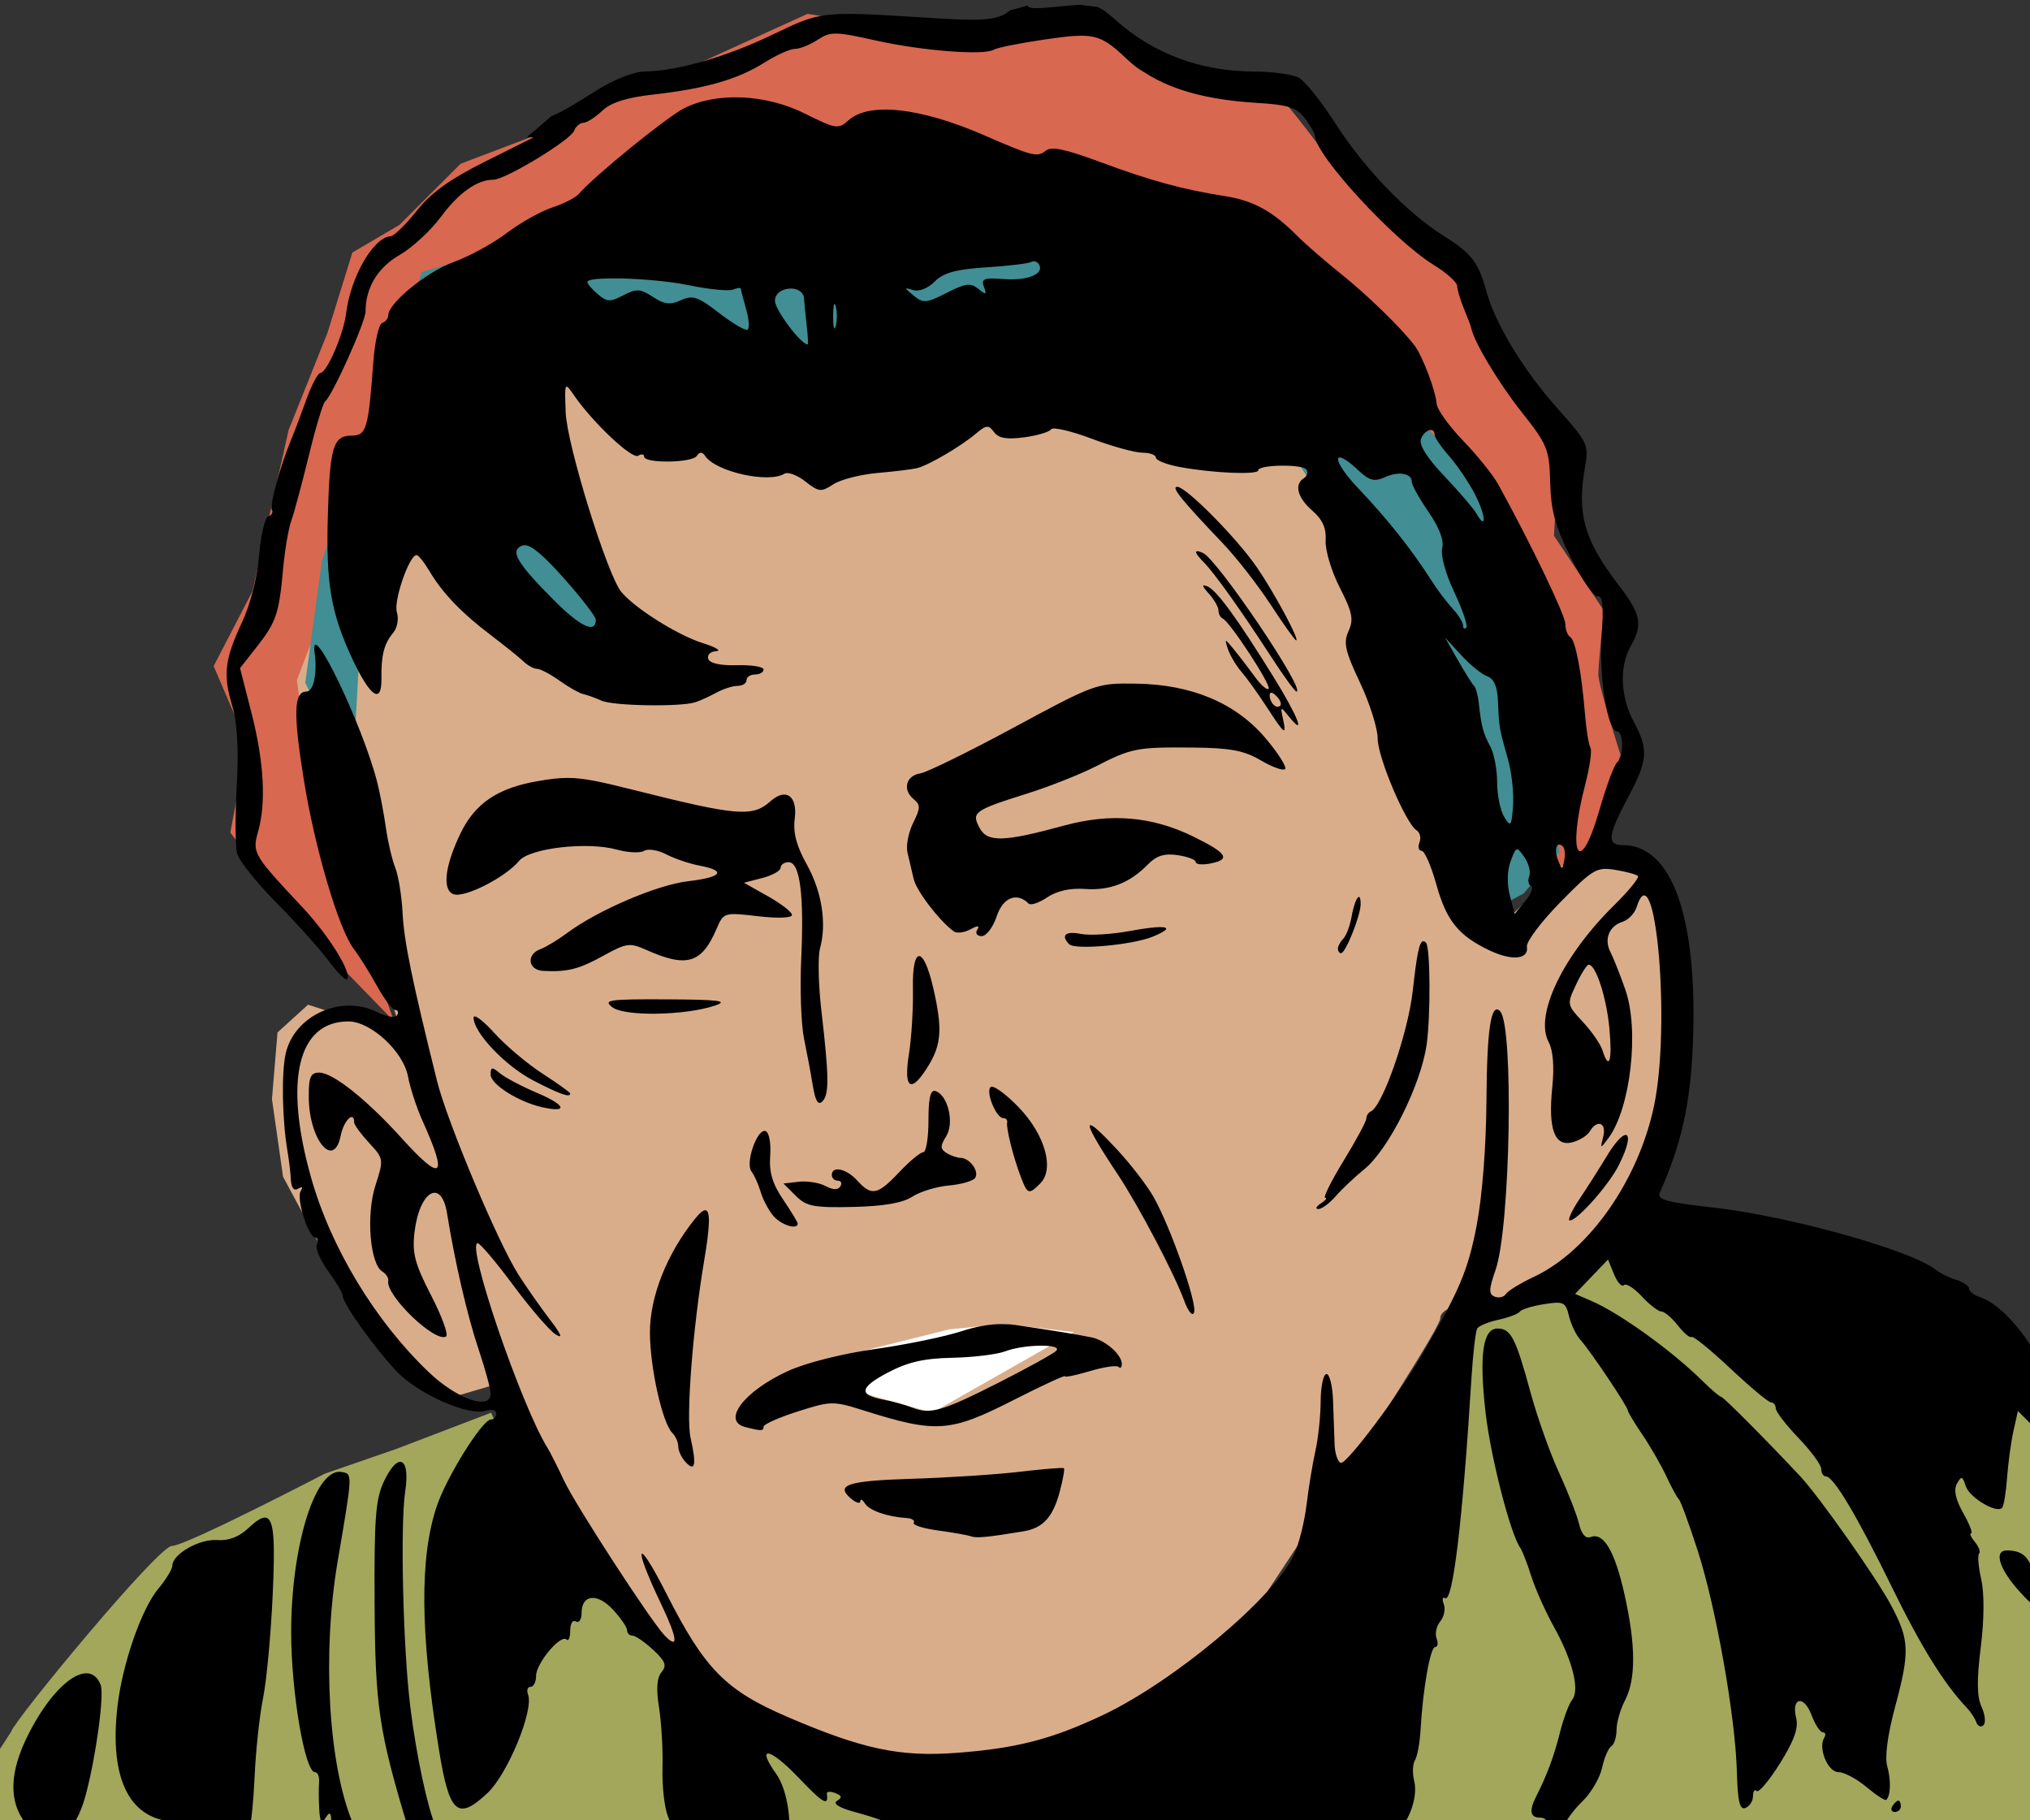
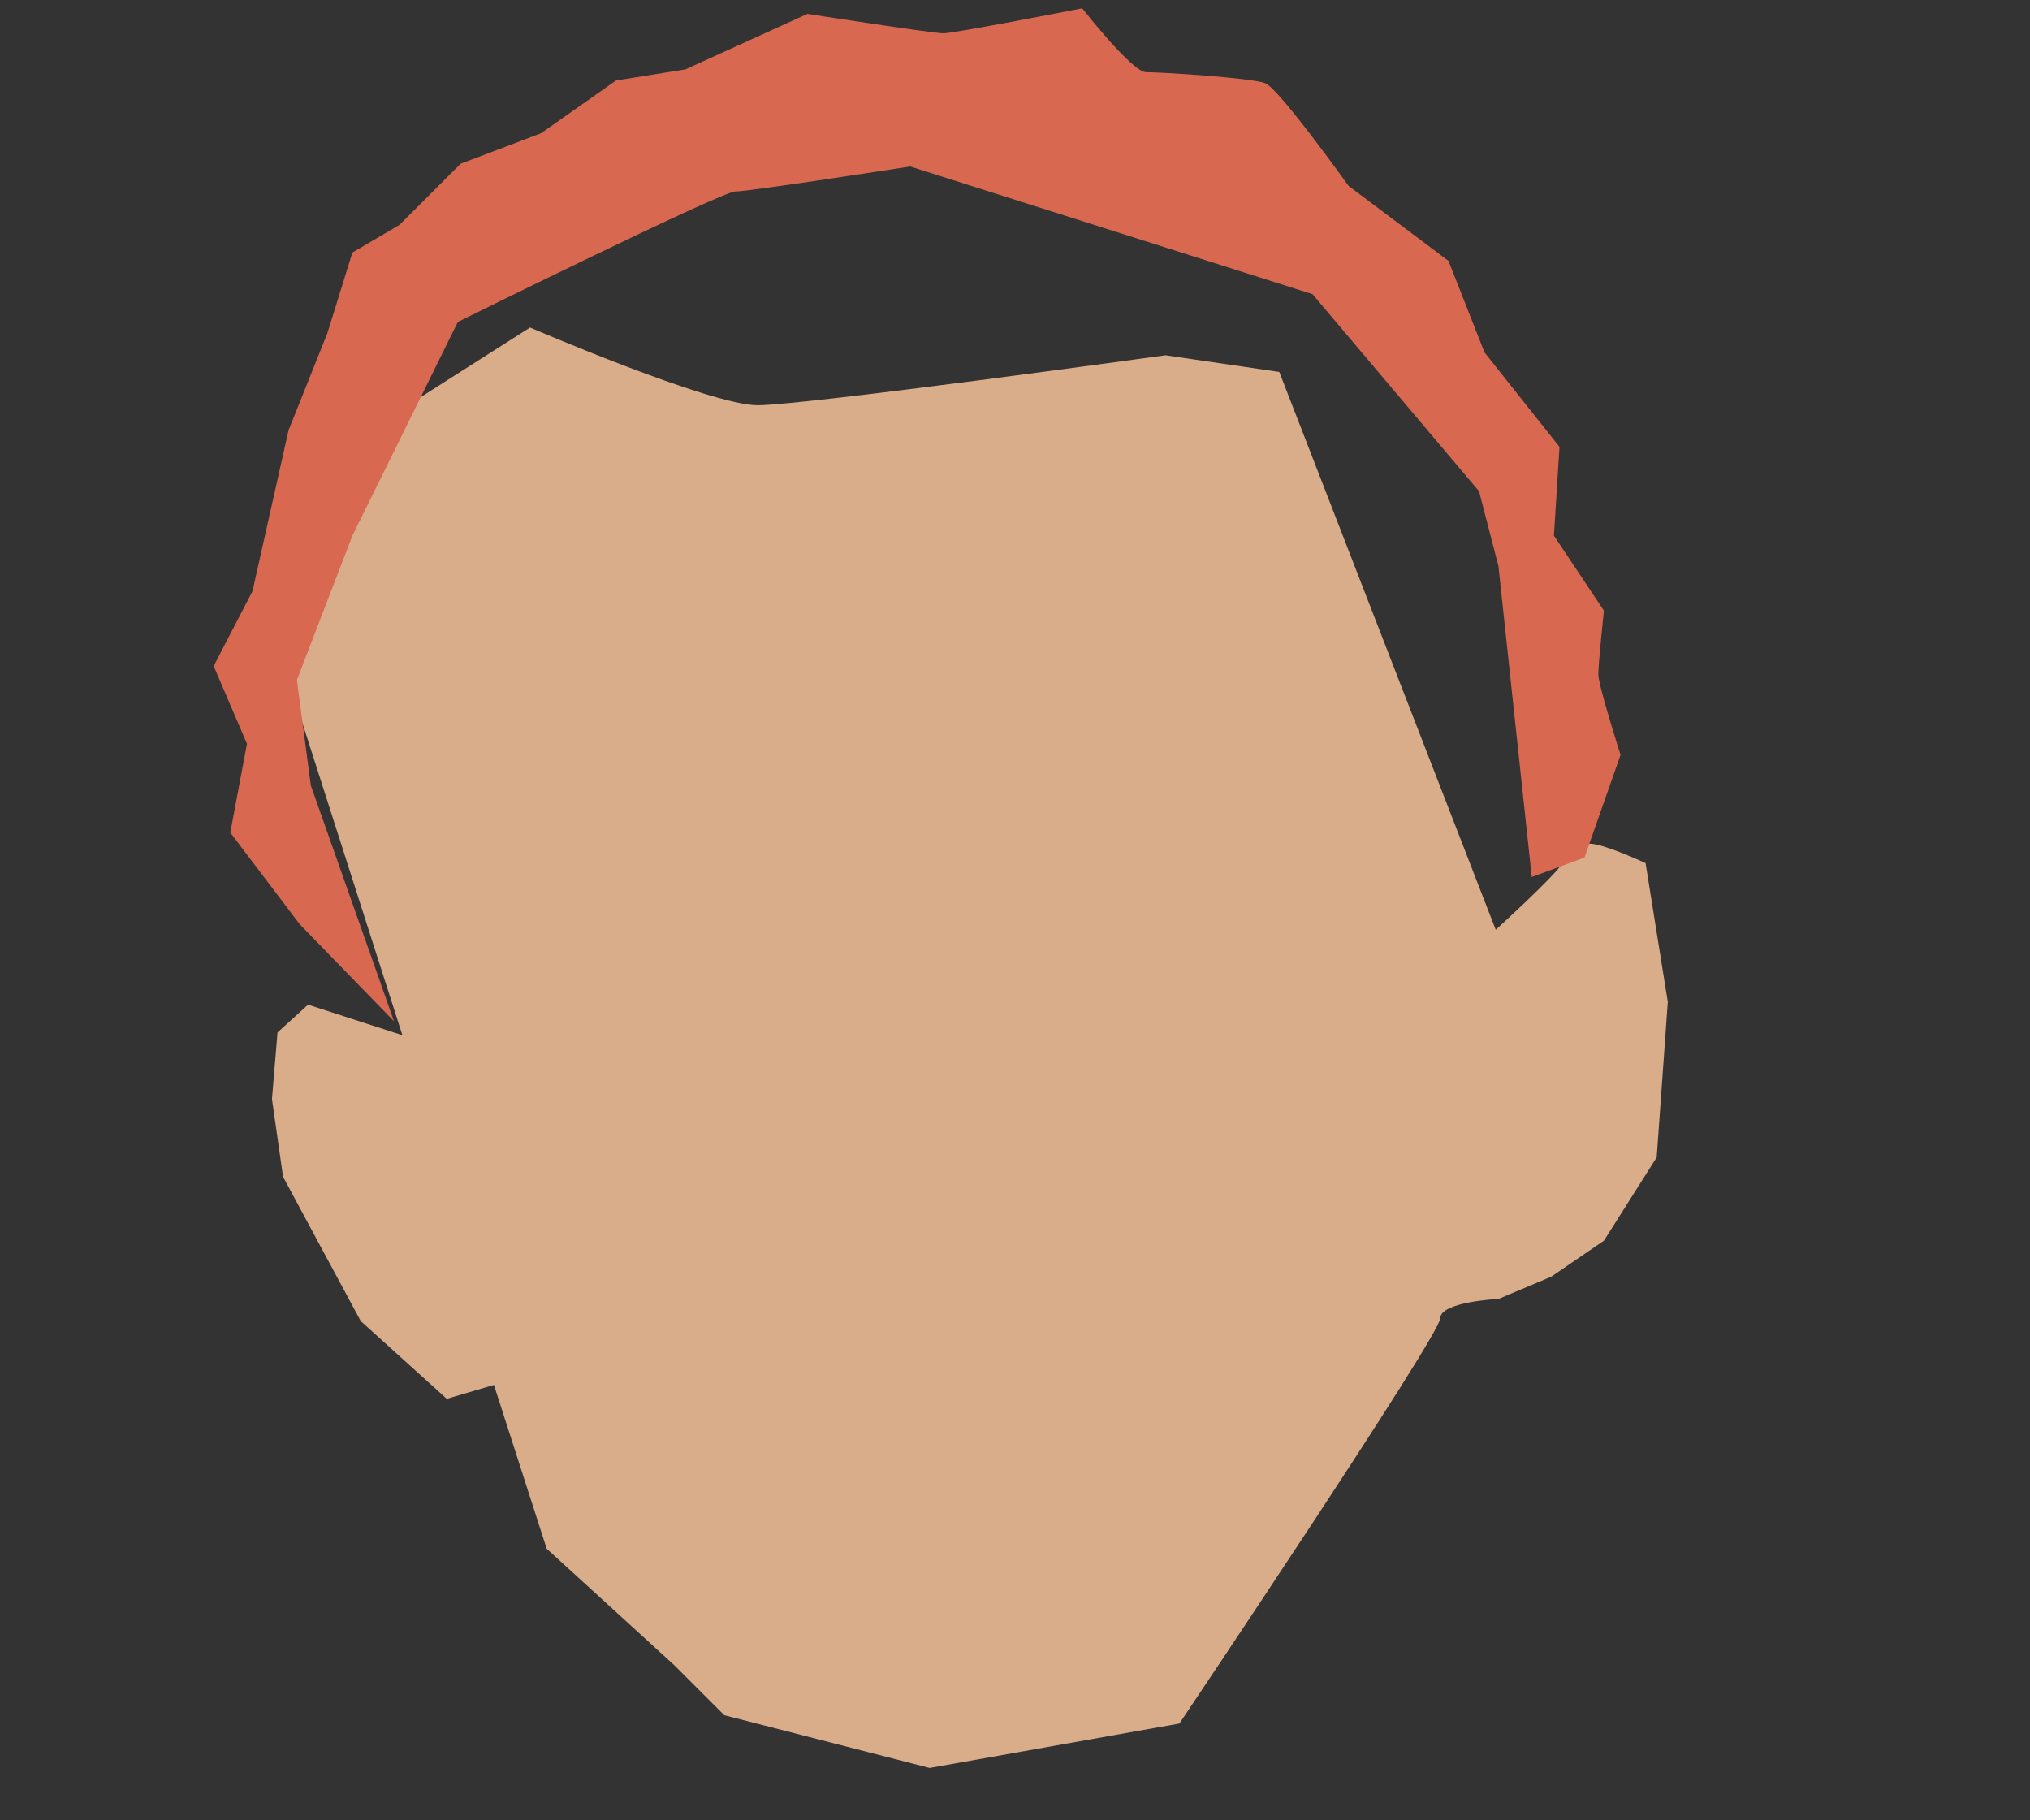
<svg xmlns="http://www.w3.org/2000/svg" xmlns:ns1="http://sodipodi.sourceforge.net/DTD/sodipodi-0.dtd" xmlns:ns2="http://www.inkscape.org/namespaces/inkscape" ns1:docname="waterfront crook.svg" ns2:version="1.0 (4035a4fb49, 2020-05-01)" id="svg2982" version="1.1" viewBox="0 0 94.603 84.811" height="84.811mm" width="94.603mm">
  <rect x="0" y="0" width="94.603" height="84.811" fill="#333333" stroke="none" />
  <title id="title3608">Waterfront crook</title>
  <defs id="defs2976" />
  <ns1:namedview fit-margin-bottom="0" fit-margin-right="0" fit-margin-left="0" fit-margin-top="0" ns2:window-maximized="1" ns2:window-y="-8" ns2:window-x="-8" ns2:window-height="705" ns2:window-width="1366" ns2:snap-global="false" showgrid="false" ns2:document-rotation="0" ns2:current-layer="layer1" ns2:document-units="mm" ns2:cy="187.93474" ns2:cx="-293.19677" ns2:zoom="0.7233656" ns2:pageshadow="2" ns2:pageopacity="0.0" borderopacity="1.0" bordercolor="#666666" pagecolor="#ffffff" id="base" />
  <g transform="translate(-396.331,-142.393)" id="layer1" ns2:groupmode="layer" ns2:label="Lager 1">
-     <path ns1:nodetypes="cscccscccsccccccccc" id="path3610" d="m 396.848,223.087 c 0.129,-0.517 6.854,-8.664 7.5,-8.664 0.647,0 7.112,-3.362 7.112,-3.362 l 3.362,-1.164 4.397,-1.681 c 0,0 2.845,6.595 3.362,6.466 0.517,-0.129 1.81,1.681 1.81,1.681 l 3.621,4.009 6.595,3.621 c 0,0 18.88,0.776 21.337,-1.681 2.457,-2.457 6.983,-15.001 6.983,-15.001 l 1.035,-3.75 4.397,-1.81 4.397,-2.845 15.389,5.043 6.078,5.949 -0.129,19.268 -102.032,1.293 z" style="fill:#a3a75b;fill-opacity:1;fill-rule:evenodd;stroke:none;stroke-width:0.265px;stroke-linecap:butt;stroke-linejoin:miter;stroke-opacity:1" />
    <path id="path3614" d="m 419.35,206.923 -2.198,0.647 -4.009,-3.621 -3.621,-6.725 -0.517,-3.621 0.259,-3.104 1.423,-1.293 4.397,1.423 -5.302,-16.553 2.716,-10.992 8.535,-5.431 c 0,0 8.406,3.621 10.604,3.621 2.198,0 19.01,-2.328 19.01,-2.328 l 5.302,0.776 10.087,25.993 c 0,0 2.845,-2.586 3.104,-3.104 0.259,-0.517 0.647,-0.905 1.293,-0.905 0.647,0 2.586,0.905 2.586,0.905 l 1.035,6.466 -0.517,7.242 -2.457,3.88 -2.457,1.681 -2.457,1.035 c 0,0 -2.716,0.129 -2.716,0.905 0,0.776 -12.156,18.88 -12.156,18.88 l -11.639,2.069 -9.57,-2.457 -2.328,-2.328 -5.949,-5.431 z" style="fill:#daad8a;fill-rule:evenodd;stroke:none;stroke-width:0.265px;stroke-linecap:butt;stroke-linejoin:miter;stroke-opacity:1;fill-opacity:1" />
-     <path id="path3612" d="m 433.833,206.017 6.725,-1.681 2.586,-0.259 3.233,0.388 -6.595,3.75 -3.233,-0.905 z" style="fill:#ffffff;fill-rule:evenodd;stroke:none;stroke-width:0.265px;stroke-linecap:butt;stroke-linejoin:miter;stroke-opacity:1" />
    <path id="path3616" d="m 414.694,189.982 -4.397,-4.526 -3.233,-4.268 0.776,-4.138 -1.552,-3.621 1.81,-3.492 1.681,-7.5 1.81,-4.526 1.164,-3.75 2.198,-1.293 2.845,-2.845 3.75,-1.423 3.492,-2.457 3.233,-0.517 5.69,-2.586 c 0,0 5.819,0.905 6.337,0.905 0.517,0 6.466,-1.164 6.466,-1.164 0,0 2.328,2.974 2.974,2.974 0.647,0 4.914,0.259 5.561,0.517 0.647,0.259 3.88,4.785 3.88,4.785 l 4.655,3.492 1.681,4.268 3.492,4.397 -0.259,4.138 2.328,3.492 c 0,0 -0.259,2.457 -0.259,2.974 0,0.517 1.035,3.75 1.035,3.75 l -1.681,4.785 -2.457,0.905 -1.552,-14.484 -0.905,-3.492 -7.759,-9.182 -18.751,-5.949 c 0,0 -7.5,1.164 -8.147,1.164 -0.647,0 -12.932,6.078 -12.932,6.078 l -4.914,9.957 -2.586,6.725 0.647,4.914 z" style="fill:#d96850;fill-rule:evenodd;stroke:none;stroke-width:0.265px;stroke-linecap:butt;stroke-linejoin:miter;stroke-opacity:1;fill-opacity:1" />
-     <path id="path3618" d="m 411.332,168.515 -0.776,5.69 2.198,4.526 0.388,-6.983 2.586,-7.371 4.526,7.371 c 0,0 5.69,2.457 5.302,1.81 -0.388,-0.647 -6.466,-12.027 -6.466,-12.027 0,0 0.647,-3.75 1.552,-3.621 0.905,0.129 11.768,3.104 11.768,3.104 l 14.484,-3.75 8.664,3.362 c 0,0 1.293,4.138 2.069,4.268 0.776,0.129 7.5,20.303 7.5,20.303 l 2.198,-1.164 1.681,-1.94 -1.293,-6.595 -1.94,-8.535 -1.164,-2.586 -4.914,-5.69 -15.777,-7.242 -13.19,-0.776 -14.742,4.397 z" style="fill:#418e94;fill-rule:evenodd;stroke:none;stroke-width:0.265px;stroke-linecap:butt;stroke-linejoin:miter;stroke-opacity:1;fill-opacity:1" />
-     <path ns1:nodetypes="ssccssssccccscsssssssssssssssscccssssssssssssssssssssscssscsssssssssssssssssssssssssssssssscsssssssssssssssssssscsssssssccsssssssssssssssssssssssssssssssscssssssssscssssssssssssscssssssssssscsssssssscsssssssssssssssssssssssssssssssssssssssccssssssccsscssssssssssssssssssssssssssssssssssscccccssssssssssssssssssscsssssscccccsccssscsssssssssssssscsccsssssssssssssscssssssssssssccsssscssssssssssssssssssssssssssssssssssssssssssscssssssssssssccsssssssssccsssssssssssssssssscsssscssssssscssssssssssssssssssssssccsssscsssssssssssssscsscccssssssssssscssssssssscscssssssssssscsssscsssssssssssssssscssssscsssssssssssssssssssssssssssssssscccssssssssssssssssssssssssssssssssscssssssscsssssssscsssssssssssssssccsssssssssssssssssssssssccssssssscsssscssssscscssscccssssssssscccsssscssccsccssssccsssssssssccsssssssss" transform="scale(0.265)" d="m 1685.512,538.178 c -0.926,0.037 -2.046,0.139 -3.508,0.287 -4.152,0.421 -5.627,0.421 -5.693,-0.154 l -3.09,0.844 c -2.152,1.943 -5.704,1.855 -14.592,1.295 -18.557,-1.169 -18.593,-1.166 -27.059,2.918 -8.144,3.929 -16.884,6.463 -22.498,6.523 -1.943,0.021 -5.436,1.377 -8.5,3.297 -3.663,2.295 -5.916,3.724 -8.043,4.582 -1.507,1.335 -3.045,2.656 -4.271,3.633 l 1.115,0.109 -8.5,4.242 c -6.153,3.071 -9.466,5.458 -12,8.646 -1.925,2.422 -3.985,4.433 -4.576,4.467 -3.026,0.171 -7.04,7.104 -7.838,13.539 -0.465,3.746 -3.404,10.521 -4.564,10.521 -0.413,0 -1.522,2.138 -2.465,4.75 -0.943,2.613 -2.091,5.65 -2.555,6.75 -1.925,4.57 -3.933,11.804 -3.478,12.539 0.268,0.434 -0.01,0.954 -0.613,1.156 -0.606,0.202 -1.338,3.279 -1.625,6.836 -0.308,3.821 -1.534,8.633 -2.996,11.76 -3.076,6.577 -3.386,9.235 -1.725,14.756 0.882,2.931 1.138,7.502 0.783,13.98 -0.289,5.294 -0.269,10.648 0.045,11.9 0.314,1.252 3.419,5.155 6.9,8.674 3.482,3.519 7.603,8.098 9.158,10.176 1.555,2.077 3.028,3.575 3.273,3.33 0.998,-0.998 -3.155,-7.712 -7.885,-12.746 -8.527,-9.076 -8.796,-9.531 -7.762,-13.139 1.463,-5.103 1.081,-12.264 -1.115,-20.867 l -2.037,-7.977 2.904,-3.689 c 3.464,-4.403 3.957,-5.854 4.664,-13.689 0.298,-3.3 0.946,-7.125 1.439,-8.5 0.494,-1.375 1.887,-6.55 3.096,-11.5 1.209,-4.95 2.491,-9.225 2.85,-9.5 1.267,-0.971 7.121,-13.984 7.121,-15.83 0,-4.168 2.156,-7.741 6,-9.941 2.182,-1.249 5.436,-4.251 7.232,-6.672 3.172,-4.276 6.394,-6.557 9.26,-6.557 2.077,0 13.549,-6.947 14.178,-8.586 0.298,-0.778 1.028,-1.414 1.621,-1.414 0.593,0 2.09,-0.95 3.324,-2.109 1.581,-1.485 4.26,-2.335 9.064,-2.875 9.095,-1.023 14.801,-2.663 19.441,-5.592 2.111,-1.333 4.537,-2.424 5.393,-2.424 0.855,0 2.657,-0.723 4.004,-1.605 2.253,-1.476 3.066,-1.466 10.215,0.129 8.191,1.827 19.083,2.672 20.767,1.611 0.55,-0.346 4.591,-1.152 8.98,-1.793 8.525,-1.244 9.632,-0.996 14.133,3.176 5.273,4.887 12.431,7.337 23.344,7.992 5.294,0.318 6.775,0.803 8.226,2.689 0.974,1.266 1.782,2.67 1.793,3.121 0.092,3.398 13.913,18.402 20.891,22.68 2.243,1.375 4.09,3.032 4.106,3.684 0.015,0.652 0.552,2.452 1.193,4 0.641,1.548 1.208,3.041 1.258,3.316 0.44,2.401 4.753,9.626 8.801,14.744 4.649,5.878 4.949,6.614 5.107,12.527 0.133,4.972 0.898,7.738 3.668,13.256 1.925,3.835 4.037,6.868 4.693,6.74 0.872,-0.169 1.058,1.7 0.693,6.934 -0.503,7.218 1.044,16.799 2.713,16.799 1.152,0 1.179,4.707 0.029,5.418 -0.478,0.295 -1.905,4.126 -3.172,8.512 -3.453,11.948 -5.702,7.857 -2.481,-4.512 0.813,-3.123 1.234,-6.074 0.936,-6.557 -0.299,-0.483 -0.717,-3.011 -0.932,-5.619 -0.63,-7.66 -1.689,-13.252 -2.617,-13.826 -0.476,-0.294 -0.865,-1.334 -0.865,-2.311 0,-1.517 -6.288,-14.575 -11.844,-24.596 -0.911,-1.644 -3.681,-5.081 -6.156,-7.639 -2.475,-2.557 -4.565,-5.486 -4.643,-6.51 -0.172,-2.264 -2.484,-8.369 -3.857,-10.184 -2.327,-3.076 -8.368,-8.954 -13.012,-12.66 -2.744,-2.19 -6.21,-5.206 -7.703,-6.703 -4.281,-4.294 -7.671,-6.149 -12.658,-6.928 -7.394,-1.154 -13.048,-2.699 -21.916,-5.99 -6.247,-2.319 -8.619,-2.803 -9.629,-1.965 -1.409,1.169 -2.407,0.917 -10.613,-2.67 -11.333,-4.953 -20.426,-5.968 -24.053,-2.686 -1.756,1.589 -2.19,1.521 -7.639,-1.195 -6.91,-3.446 -15.58,-3.821 -21.277,-0.92 -3.092,1.575 -15.827,11.939 -18.5,15.057 -0.55,0.641 -2.654,1.711 -4.676,2.377 -2.022,0.666 -5.622,2.689 -8,4.494 -2.378,1.806 -6.574,4.098 -9.324,5.094 -4.728,1.712 -11.5,7.228 -11.5,9.367 0,0.541 -0.483,1.145 -1.074,1.342 -0.591,0.197 -1.289,3.271 -1.551,6.832 -0.867,11.803 -1.212,12.977 -3.814,12.977 -3.255,0 -3.837,1.953 -4.184,14 -0.345,11.999 0.53,17.141 4.289,25.205 3.149,6.756 5.207,8.152 5.135,3.484 -0.062,-4.064 0.462,-6.097 2.076,-8.041 0.722,-0.87 1.002,-2.456 0.637,-3.607 -0.618,-1.947 2.174,-10.041 3.463,-10.041 0.326,0 1.325,1.238 2.221,2.75 2.317,3.911 5.62,7.367 10.803,11.303 2.475,1.88 5.093,3.986 5.82,4.682 0.727,0.695 1.782,1.266 2.346,1.266 0.563,0 2.348,0.942 3.965,2.094 1.617,1.152 3.487,2.207 4.154,2.348 0.668,0.14 2.115,0.661 3.215,1.156 2.059,0.928 13.832,1.129 16.5,0.281 0.825,-0.262 2.482,-1.017 3.684,-1.678 1.201,-0.661 2.889,-1.201 3.75,-1.201 0.861,0 1.566,-0.45 1.566,-1 0,-0.55 0.675,-1 1.5,-1 0.825,0 1.5,-0.397 1.5,-0.881 0,-0.484 -2.093,-0.822 -4.65,-0.75 -2.922,0.082 -4.809,-0.333 -5.082,-1.119 -0.239,-0.687 0.39,-1.296 1.398,-1.35 1.008,-0.054 -0.061,-0.696 -2.377,-1.426 -4.4,-1.386 -11.907,-6.103 -14.301,-8.988 -2.474,-2.981 -9.581,-25.919 -9.789,-31.596 -0.198,-5.387 -0.197,-5.389 1.529,-2.891 3.271,4.734 10.144,11.196 11.207,10.539 0.586,-0.362 1.064,-0.293 1.066,0.152 0,1.225 8.389,1.123 9.248,-0.113 0.534,-0.768 0.966,-0.76 1.5,0.023 1.883,2.763 11.14,4.82 13.93,3.096 0.596,-0.368 2.247,0.246 3.668,1.363 2.368,1.863 2.776,1.904 4.91,0.506 1.28,-0.839 4.784,-1.739 7.785,-2 3.001,-0.261 6.132,-0.644 6.957,-0.85 2.024,-0.505 7.655,-3.801 10.295,-6.025 1.877,-1.582 2.282,-1.621 3.234,-0.318 0.796,1.089 2.224,1.337 5.305,0.924 2.318,-0.311 4.449,-0.944 4.734,-1.406 0.285,-0.462 3.477,0.273 7.094,1.635 3.616,1.361 7.647,2.475 8.957,2.475 1.31,0 2.381,0.393 2.381,0.873 0,0.48 1.913,1.225 4.25,1.656 5.793,1.068 13.75,1.399 13.75,0.572 0,-1.019 7.866,-1.127 8.49,-0.117 0.298,0.482 0.084,1.16 -0.475,1.506 -1.741,1.076 -1.121,3.432 1.502,5.713 1.787,1.554 2.464,3.077 2.332,5.244 -0.102,1.68 1.013,5.398 2.478,8.264 2.225,4.351 2.481,5.613 1.551,7.654 -0.937,2.057 -0.619,3.491 2.004,9.043 1.714,3.629 3.117,8.06 3.117,9.846 8e-4,3.318 4.95,14.98 6.857,16.158 0.581,0.359 0.802,1.314 0.492,2.121 -0.31,0.807 -0.14,1.467 0.379,1.467 0.519,0 1.687,2.679 2.598,5.953 1.764,6.344 3.889,8.972 9.348,11.562 3.963,1.881 6.938,1.584 6.566,-0.654 -0.143,-0.862 2.503,-4.381 5.881,-7.822 5.712,-5.819 6.387,-6.218 9.635,-5.691 1.921,0.312 3.724,0.799 4.008,1.082 0.283,0.283 -1.634,2.635 -4.262,5.225 -8.973,8.846 -13.95,19.272 -11.439,23.963 0.786,1.469 1.018,4.319 0.644,7.936 -0.757,7.338 0.376,10.492 3.488,9.709 1.268,-0.319 2.664,-1.183 3.103,-1.92 1.307,-2.191 2.986,-1.547 2.367,0.908 -0.549,2.181 -0.522,2.19 0.893,0.297 3.925,-5.254 5.495,-19.047 2.981,-26.18 -0.944,-2.677 -2.119,-5.637 -2.611,-6.578 -1.161,-2.219 -0.229,-4.557 2.113,-5.301 1.021,-0.324 2.135,-1.467 2.475,-2.539 3.315,-10.445 6.071,20.57 3.096,34.84 -2.737,13.127 -11.465,25.572 -21.113,30.107 -2.388,1.123 -4.615,2.486 -4.951,3.029 -0.336,0.544 -1.211,0.758 -1.943,0.477 -1.099,-0.422 -1.076,-1.247 0.125,-4.707 2.615,-7.532 3.233,-43.068 0.791,-45.51 -1.588,-1.588 -2.307,3.135 -2.391,15.697 -0.054,8.205 -0.749,16.996 -1.746,22.117 -1.523,7.821 -2.96,11.219 -9.537,22.541 -4.161,7.163 -13.317,19.357 -14.324,19.078 -0.538,-0.149 -1.031,-1.587 -1.096,-3.195 -0.065,-1.608 -0.187,-5.061 -0.272,-7.674 -0.085,-2.612 -0.604,-4.75 -1.154,-4.75 -0.55,0 -1.01,2.138 -1.025,4.75 -0.013,2.613 -0.429,6.55 -0.924,8.75 -0.495,2.2 -1.198,6.475 -1.562,9.5 -0.364,3.025 -1.369,7.006 -2.234,8.846 -3.542,7.536 -21.172,22.278 -33.69,28.17 -8.957,4.216 -15.079,5.793 -25.564,6.588 -9.998,0.757 -16.572,-0.635 -29.77,-6.305 -10.898,-4.682 -14.582,-8.423 -21.264,-21.596 -5.306,-10.461 -6.105,-8.98 -0.959,1.779 2.882,6.026 3.103,8.12 0.576,5.459 -2.483,-2.615 -15.723,-23.005 -17.703,-27.264 -1.068,-2.297 -2.36,-4.853 -2.869,-5.678 -4.691,-7.597 -14.382,-36.009 -12.281,-35.998 0.423,10e-4 3.244,3.337 6.269,7.412 3.025,4.075 6.368,7.952 7.43,8.617 1.346,0.844 1.031,0.04 -1.039,-2.66 -1.632,-2.129 -4.113,-5.671 -5.512,-7.871 -3.611,-5.678 -12.525,-26.884 -14.293,-34 -4.41,-17.746 -5.802,-24.526 -6.059,-29.5 -0.156,-3.025 -0.737,-6.632 -1.291,-8.016 -0.554,-1.383 -1.295,-4.533 -1.645,-7 -0.349,-2.467 -1.032,-6.059 -1.518,-7.984 -2.539,-10.07 -11.949,-29.58 -11.023,-22.855 0.502,3.651 -0.168,6.855 -1.434,6.855 -2.23,0 -2.345,3.794 -0.467,15.5 1.939,12.085 6.144,26.304 8.807,29.777 0.938,1.223 2.765,4.135 4.059,6.473 1.294,2.337 2.745,4.25 3.227,4.25 0.481,0 0.619,0.415 0.307,0.92 -0.322,0.521 -1.872,0.268 -3.58,-0.584 -6.269,-3.127 -14.496,0.635 -16.004,7.318 -0.781,3.463 -0.615,11.836 0.344,17.346 0.239,1.375 0.492,3.539 0.562,4.809 0.081,1.472 0.547,2.051 1.283,1.596 0.718,-0.443 0.883,-0.274 0.438,0.447 -0.798,1.292 1.369,8.148 2.576,8.148 0.422,0 0.549,0.575 0.279,1.277 -0.27,0.702 0.644,2.814 2.031,4.693 1.387,1.88 2.522,3.811 2.522,4.293 0,1.328 5.556,9.124 9.432,13.232 3.748,3.974 12.643,7.931 15.67,6.971 1.054,-0.335 1.898,-0.128 1.898,0.465 0,0.587 -0.427,1.068 -0.947,1.068 -1.484,0 -7.743,10.003 -9.5,15.184 -3.061,9.026 -2.949,22.357 0.355,42.816 1.824,11.293 3.264,12.599 8.51,7.713 3.556,-3.312 8.221,-14.603 7.168,-17.348 -0.288,-0.752 -0.087,-1.365 0.445,-1.365 0.533,0 0.969,-0.877 0.969,-1.949 0,-2.196 4.347,-7.37 5.35,-6.367 0.358,0.358 0.65,-0.352 0.65,-1.576 0,-1.229 0.448,-1.949 1,-1.607 0.55,0.34 1,-0.323 1,-1.473 0,-3.289 2.753,-3.585 5.525,-0.594 1.36,1.468 2.475,3.096 2.475,3.617 0,0.522 0.426,0.949 0.947,0.949 0.522,0 2.156,1.12 3.633,2.488 2.171,2.012 2.454,2.765 1.48,3.938 -0.826,0.995 -0.961,2.96 -0.435,6.262 0.421,2.647 0.694,7.412 0.606,10.59 -0.088,3.178 0.342,7.003 0.957,8.5 0.321,0.782 0.557,1.421 0.768,2.018 h 20.6 c 0.064,-3.224 -0.783,-7.307 -2.33,-9.479 -3.631,-5.099 -1.144,-4.669 3.963,0.686 4.326,4.536 5.285,5.076 4.943,2.785 -0.059,-0.393 0.6,-0.443 1.465,-0.111 1.19,0.457 1.27,0.791 0.324,1.375 -0.792,0.49 0.364,1.209 3.166,1.971 3.688,1.002 6.232,1.952 7.492,2.773 h 88.617 c 1.834,-2.523 2.81,-5.922 2.211,-8.309 -0.328,-1.305 -0.258,-2.918 0.152,-3.582 0.41,-0.664 0.85,-3.052 0.977,-5.307 0.403,-7.157 1.714,-14.6 2.572,-14.6 0.456,0 0.569,-0.68 0.25,-1.512 -0.319,-0.832 -0.03,-2.177 0.643,-2.988 0.673,-0.811 0.953,-2.178 0.623,-3.039 -0.33,-0.86 -0.226,-1.332 0.233,-1.049 1.353,0.836 3.074,-13.537 4.639,-38.74 0.267,-4.306 0.719,-8.21 1.006,-8.674 0.287,-0.464 1.98,-1.16 3.762,-1.547 1.781,-0.386 3.463,-1.026 3.738,-1.422 0.275,-0.396 2.185,-0.986 4.246,-1.311 3.445,-0.543 3.8,-0.374 4.394,2.096 0.356,1.478 1.262,3.361 2.016,4.186 1.68,1.839 8.344,11.768 8.344,12.432 0,0.264 1.154,2.18 2.564,4.258 1.41,2.078 3.299,5.361 4.197,7.295 0.898,1.934 1.884,3.74 2.191,4.016 0.307,0.275 1.795,4.325 3.307,9 3.233,10.002 6.645,29.242 6.906,38.947 0.141,5.229 0.497,6.736 1.508,6.348 0.729,-0.28 1.326,-1.21 1.326,-2.068 0,-0.858 0.292,-1.267 0.648,-0.91 0.357,0.356 2.201,-1.835 4.1,-4.869 2.47,-3.948 3.279,-6.202 2.848,-7.922 -0.915,-3.647 1.336,-4.167 2.676,-0.617 0.642,1.7 1.544,3.092 2.006,3.092 0.462,0 0.574,0.43 0.25,0.955 -1.119,1.81 0.636,6.045 2.504,6.045 0.998,0 3.218,1.182 4.934,2.625 1.716,1.443 3.283,2.456 3.482,2.25 0.775,-0.8 0.845,-3.489 0.156,-5.926 -0.446,-1.578 0.065,-5.479 1.338,-10.23 2.674,-9.977 2.6,-11.925 -0.672,-18.082 -2.515,-4.733 -12.653,-19.13 -15.941,-22.637 -6.168,-6.578 -13.557,-14 -13.935,-14 -0.254,0 -1.71,-1.238 -3.238,-2.75 -5.367,-5.311 -14.558,-11.936 -19.549,-14.09 l -2.895,-1.248 2.895,-3.021 2.894,-3.023 1.059,2.59 c 0.583,1.425 1.366,2.284 1.74,1.91 0.374,-0.374 1.788,0.515 3.143,1.977 1.354,1.461 2.901,2.656 3.438,2.656 0.536,0 1.849,1.11 2.916,2.467 1.067,1.356 2.143,2.261 2.393,2.012 0.25,-0.249 3.32,2.242 6.824,5.535 3.504,3.293 6.735,5.986 7.18,5.986 0.444,0 0.809,0.468 0.809,1.039 0,0.571 1.8,2.912 4,5.201 2.2,2.29 4,4.747 4,5.461 0,0.714 0.37,1.299 0.822,1.299 1.351,0 5.464,6.907 11.656,19.568 5.123,10.475 9.158,16.959 13.168,21.164 0.646,0.678 1.378,1.803 1.627,2.5 0.249,0.697 0.812,0.932 1.252,0.521 0.44,-0.41 0.289,-1.867 -0.336,-3.238 -0.818,-1.796 -0.857,-4.713 -0.141,-10.43 0.612,-4.88 0.646,-9.486 0.09,-11.961 -0.497,-2.214 -0.668,-4.262 -0.379,-4.551 0.289,-0.289 -0.045,-1.211 -0.74,-2.049 -0.697,-0.838 -0.993,-1.525 -0.66,-1.525 0.333,0 -0.293,-1.601 -1.393,-3.559 -1.361,-2.423 -1.714,-4.073 -1.103,-5.164 0.785,-1.403 0.978,-1.352 1.537,0.408 0.638,2.011 5.381,4.867 6.396,3.852 0.296,-0.296 0.693,-2.675 0.883,-5.287 0.19,-2.612 0.696,-6.325 1.125,-8.25 l 0.779,-3.5 2.754,2.75 c 0.831,0.83 1.606,1.476 2.289,1.949 v -6.033 c -0.105,-0.689 -0.136,-1.329 -0.021,-1.766 0.01,-0.036 0.013,-0.076 0.021,-0.113 v -1.846 c -0.811,-5.015 -7.16,-13.523 -11.752,-14.98 -1.031,-0.327 -1.875,-0.985 -1.875,-1.461 0,-0.476 -1.012,-1.175 -2.25,-1.555 -1.238,-0.379 -2.853,-1.174 -3.592,-1.766 -4.256,-3.414 -25.638,-9.411 -38.938,-10.922 -8.652,-0.983 -10.168,-1.413 -9.586,-2.713 3.78,-8.437 5.39,-15.717 5.797,-26.213 0.857,-22.104 -3.65,-34.832 -12.336,-34.832 -2.826,0 -2.643,-1.693 0.904,-8.34 3.536,-6.626 3.669,-8.418 1,-13.398 -2.328,-4.344 -2.53,-9.71 -0.5,-13.262 2.174,-3.803 1.822,-5.56 -2.147,-10.74 -6.06,-7.91 -7.359,-12.497 -5.887,-20.781 0.683,-3.846 0.476,-4.288 -4.732,-10.125 -6.142,-6.884 -11.022,-14.921 -12.662,-20.854 -1.39,-5.027 -2.576,-6.546 -7.588,-9.701 -6.363,-4.006 -13.83,-11.756 -18.807,-19.52 -2.525,-3.939 -5.48,-7.638 -6.568,-8.221 -1.088,-0.582 -4.596,-1.057 -7.795,-1.068 -9.369,-0.018 -17.681,-3.09 -24.314,-8.986 -1.429,-1.27 -2.329,-1.996 -3.352,-2.389 -1.49,-0.179 -1.935,-0.232 -3.008,-0.363 z m -8.223,45.092 c 0.371,-0.039 0.77,0.157 1,0.529 1.033,1.671 -1.888,2.916 -6.107,2.602 -3.565,-0.266 -4.095,-0.065 -3.562,1.357 0.534,1.427 0.389,1.479 -0.986,0.361 -1.348,-1.096 -2.255,-0.98 -5.559,0.705 -3.578,1.826 -4.123,1.871 -5.826,0.479 -1.694,-1.385 -1.704,-1.482 -0.105,-0.979 1.049,0.331 2.609,-0.277 3.82,-1.488 1.558,-1.558 3.734,-2.154 9.111,-2.5 3.886,-0.25 7.423,-0.677 7.861,-0.947 0.11,-0.068 0.23,-0.106 0.354,-0.119 z m -74.418,3.01 c 3.948,-0.048 9.943,0.394 13.844,1.201 3.49,0.722 6.977,1.07 7.75,0.773 0.773,-0.296 1.404,-0.376 1.404,-0.176 0,0.2 0.418,1.817 0.928,3.594 0.509,1.776 0.622,3.411 0.25,3.631 -0.372,0.22 -2.619,-1.099 -4.994,-2.934 -3.724,-2.876 -4.647,-3.186 -6.709,-2.246 -1.889,0.86 -2.927,0.739 -4.939,-0.58 -2.228,-1.46 -2.882,-1.495 -5.195,-0.283 -2.302,1.206 -2.886,1.18 -4.492,-0.195 -1.015,-0.869 -1.848,-1.833 -1.848,-2.141 0,-0.411 1.633,-0.616 4.002,-0.645 z m 31.959,1.793 c 1.087,0.053 2.075,0.609 2.152,1.732 0.061,0.894 0.28,3.088 0.486,4.875 0.206,1.788 0.269,3.236 0.139,3.221 -1.288,-0.15 -5.738,-6.107 -5.738,-7.68 0,-1.453 1.563,-2.216 2.961,-2.148 z m 7.551,2.703 c 0.055,0.031 0.115,0.164 0.178,0.404 0.252,0.962 0.252,2.538 0,3.5 -0.251,0.962 -0.457,0.175 -0.457,-1.75 0,-1.444 0.115,-2.249 0.279,-2.154 z m 104.9,22.154 c 0.342,0.032 0.588,0.298 0.588,0.844 0,0.464 1.154,2.152 2.562,3.75 1.408,1.598 3.463,4.636 4.568,6.752 1.873,3.586 2.065,6.598 0.211,3.312 -0.463,-0.821 -2.977,-3.746 -5.588,-6.5 -3.098,-3.268 -4.537,-5.556 -4.143,-6.584 0.396,-1.031 1.231,-1.627 1.801,-1.574 z m -16.139,4.836 c 0.466,-0.057 1.603,0.638 3.402,2.328 1.858,1.745 2.743,1.969 4.564,1.152 2.478,-1.111 4.76,-0.71 4.76,0.836 0,0.543 1.325,2.913 2.945,5.268 1.9,2.761 2.753,5.024 2.4,6.371 -0.314,1.201 0.59,4.492 2.127,7.742 1.471,3.109 2.417,5.911 2.102,6.227 -0.315,0.315 -0.574,0.134 -0.574,-0.404 0,-0.538 -0.824,-1.863 -1.83,-2.943 -1.006,-1.08 -2.681,-3.302 -3.721,-4.938 -3.405,-5.356 -7.792,-10.884 -12.879,-16.225 -2.988,-3.137 -4.074,-5.319 -3.297,-5.414 z m -28.521,5.164 c -1.136,0 0.652,2.215 8.055,9.982 2.368,2.485 6.143,7.33 8.389,10.768 2.246,3.437 4.255,6.25 4.465,6.25 0.663,0 -3.813,-8.328 -6.9,-12.834 -3.523,-5.143 -12.446,-14.166 -14.008,-14.166 z m -114.703,10.268 c 1.242,0.071 3.276,1.811 6.807,5.775 3.105,3.486 5.644,6.778 5.644,7.314 0,2.537 -2.706,1.27 -7.426,-3.475 -6.514,-6.548 -7.748,-8.687 -5.512,-9.545 0.147,-0.057 0.309,-0.08 0.486,-0.07 z m 118.287,1.053 c -0.595,-0.046 -0.229,0.642 1.088,1.959 1.817,1.817 6.581,8.495 11.75,16.471 2.228,3.437 4.269,6.25 4.535,6.25 1.802,0 -13.891,-23.25 -16.459,-24.385 -0.412,-0.182 -0.716,-0.28 -0.914,-0.295 z m 1.139,6.01 c -0.37,-0.023 -0.1,0.426 0.832,1.455 0.932,1.03 1.693,2.361 1.693,2.959 0,0.598 0.338,1.239 0.75,1.422 1.273,0.566 8.615,11.803 8.068,12.35 -0.283,0.283 -1.37,-0.668 -2.416,-2.113 -1.046,-1.445 -2.691,-3.588 -3.654,-4.764 -1.651,-2.015 -1.713,-2.023 -1.1,-0.139 0.358,1.1 1.425,2.9 2.373,4 0.948,1.1 2.966,3.912 4.484,6.25 3.167,4.874 3.491,5.103 2.828,2 -0.469,-2.194 -0.441,-2.201 1.094,-0.309 3.037,3.745 1.532,-0.102 -2.734,-6.988 -6.383,-10.303 -10.018,-15.282 -11.637,-15.947 -0.265,-0.109 -0.459,-0.168 -0.582,-0.176 z m 42.365,9.17 2.83,3.084 c 1.557,1.696 3.618,3.37 4.58,3.719 1.203,0.436 1.798,1.817 1.902,4.416 0.185,4.603 0.207,4.723 1.732,10.09 0.674,2.37 1.087,6.099 0.92,8.285 -0.279,3.635 -0.412,3.801 -1.555,1.953 -0.688,-1.111 -1.25,-3.856 -1.25,-6.1 0,-2.244 -0.534,-5.062 -1.188,-6.264 -1.251,-2.299 -1.598,-3.6 -2.041,-7.684 -0.149,-1.375 -0.52,-2.725 -0.824,-3 -0.304,-0.275 -1.577,-2.3 -2.83,-4.5 z m -56.658,8.09 c -4.876,0.056 -6.651,0.972 -19.104,7.691 -7.933,4.28 -15.358,7.926 -16.5,8.1 -2.525,0.384 -3.194,2.861 -1.217,4.502 1.259,1.045 1.25,1.589 -0.062,4.221 -0.829,1.662 -1.274,4.006 -0.99,5.209 0.284,1.203 0.768,3.275 1.078,4.605 0.5,2.145 4.464,7.335 7.061,9.246 0.52,0.383 1.813,0.232 2.871,-0.334 1.375,-0.736 1.73,-0.716 1.244,0.07 -0.377,0.611 -0.022,1.1 0.801,1.1 0.815,0 1.999,-1.567 2.631,-3.482 1.097,-3.323 3.554,-4.304 5.617,-2.24 0.364,0.365 1.84,-0.13 3.277,-1.1 1.681,-1.134 4.038,-1.66 6.611,-1.473 4.388,0.319 7.891,-1.039 11.068,-4.295 1.522,-1.559 2.906,-1.994 5.25,-1.65 1.751,0.257 3.182,0.804 3.182,1.215 0,0.411 1.125,0.532 2.5,0.27 3.751,-0.717 3.069,-1.819 -2.945,-4.762 -7.224,-3.534 -14.488,-4.157 -22.633,-1.938 -10.712,2.919 -13.559,3 -14.938,0.424 -1.473,-2.752 -1.01,-3.083 8.488,-6.076 3.866,-1.218 9.277,-3.366 12.027,-4.773 6.245,-3.196 7.155,-3.369 17.127,-3.275 6.44,0.061 8.888,0.526 11.793,2.24 2.016,1.189 3.947,1.883 4.289,1.541 0.342,-0.342 -1.182,-2.76 -3.387,-5.373 -5.259,-6.233 -12.991,-9.502 -22.822,-9.648 -0.863,-0.013 -1.622,-0.022 -2.318,-0.014 z m 26.143,1.613 c 0.206,0.026 0.501,0.221 0.859,0.58 0.652,0.651 0.952,1.415 0.668,1.699 -0.667,0.667 -1.852,-0.515 -1.852,-1.85 0,-0.313 0.118,-0.456 0.324,-0.43 z m -123.678,14.977 c -1.627,-0.011 -3.197,0.193 -5.309,0.555 -7.122,1.22 -11.108,3.924 -13.668,9.266 -2.732,5.703 -3.205,9.857 -1.209,10.623 1.896,0.727 9.153,-2.952 11.539,-5.85 1.854,-2.251 11.979,-3.426 17.172,-1.992 1.97,0.544 4.141,0.644 4.822,0.223 0.682,-0.421 2.424,-0.147 3.873,0.609 1.449,0.756 4.095,1.653 5.883,1.992 4.796,0.91 3.959,2.035 -2.039,2.74 -5.424,0.637 -15.871,5.105 -21.211,9.072 -1.65,1.226 -3.788,2.518 -4.75,2.873 -2.539,0.936 -2.179,3.687 0.5,3.824 4.265,0.218 6.266,-0.289 10.615,-2.691 4.008,-2.214 4.619,-2.296 7.5,-1.008 7.137,3.19 9.747,2.404 12.379,-3.721 1.229,-2.86 1.314,-2.886 7.25,-2.197 3.47,0.403 6.006,0.311 6.006,-0.217 0,-0.503 -1.901,-1.982 -4.226,-3.289 l -4.229,-2.377 3.228,-0.836 c 1.775,-0.46 3.227,-1.274 3.227,-1.809 0,-0.534 0.636,-0.971 1.412,-0.971 1.986,0 2.732,5.74 2.209,17.006 -0.242,5.229 -0.022,11.529 0.49,14 0.512,2.47 1.211,6.209 1.551,8.305 0.435,2.679 0.931,3.494 1.676,2.75 1.218,-1.218 1.187,-4.26 -0.168,-15.914 -0.534,-4.594 -0.644,-9.544 -0.244,-11 1.211,-4.409 0.32,-10.015 -2.353,-14.799 -1.796,-3.214 -2.407,-5.541 -2.094,-7.988 0.515,-4.027 -1.539,-5.507 -4.266,-3.074 -3.16,2.82 -5.798,2.601 -24.145,-2.008 -5.832,-1.465 -8.709,-2.079 -11.422,-2.098 z m 174.244,11.719 c 0.193,-0.02 0.43,0.087 0.699,0.355 0.324,0.324 0.423,1.412 0.221,2.418 -0.35,1.74 -0.405,1.736 -1.113,-0.066 -0.566,-1.441 -0.386,-2.647 0.193,-2.707 z m -7.326,0.842 c 0.284,0.044 0.63,0.519 1.223,1.365 0.766,1.093 1.153,2.611 0.859,3.375 -0.293,0.764 -0.143,1.532 0.334,1.705 v 0 c 0.477,0.173 0.021,1.352 -1.014,2.621 l -1.881,2.307 -0.859,-3.307 c -0.524,-2.015 -0.463,-4.359 0.154,-5.998 0.555,-1.474 0.817,-2.125 1.182,-2.068 z m -27.914,8.371 c -0.347,0.101 -0.88,1.435 -1.254,3.516 -0.284,1.58 -0.938,3.3 -1.455,3.822 -0.517,0.522 -0.941,1.31 -0.941,1.75 0,0.44 0.25,0.801 0.553,0.801 0.799,0 3.447,-6.635 3.447,-8.635 0,-0.932 -0.141,-1.315 -0.35,-1.254 z m -34.904,5.301 c -1.036,0.003 -2.816,0.222 -5.269,0.676 -3.224,0.596 -7.124,0.832 -8.668,0.523 -2.714,-0.543 -3.606,0.243 -2.059,1.816 1.018,1.035 11.064,0.133 14.639,-1.314 2.74,-1.11 3.083,-1.706 1.357,-1.701 z m 46.236,2.486 c -0.679,0.088 -1.111,2.367 -1.824,8.744 -0.831,7.431 -5.315,20.305 -7.379,21.189 -0.428,0.183 -0.779,0.738 -0.779,1.232 0,0.495 -1.794,3.833 -3.988,7.418 -2.194,3.585 -3.657,6.522 -3.25,6.533 0.406,0.008 0.063,0.451 -0.762,0.984 -0.825,0.533 -1.018,0.973 -0.43,0.984 0.588,0.008 1.954,-1.001 3.033,-2.242 1.079,-1.241 3.344,-3.379 5.033,-4.75 4.296,-3.488 10.003,-14.92 10.98,-21.992 0.709,-5.13 0.629,-17.088 -0.119,-17.836 -0.189,-0.189 -0.359,-0.286 -0.516,-0.266 z m -88.645,2.609 c -0.695,0.036 -1.151,1.975 -1.072,5.799 0.07,3.406 -0.248,8.556 -0.707,11.443 -0.989,6.217 0.393,7.018 3.453,2 2.281,-3.741 2.454,-6.586 0.828,-13.629 -0.873,-3.783 -1.807,-5.65 -2.502,-5.613 z m 117.752,1.523 c 1.257,-0.07 3.148,5.732 3.656,11.219 0.53,5.722 -0.049,7.516 -1.228,3.801 -0.34,-1.072 -1.894,-3.313 -3.451,-4.98 -2.793,-2.99 -2.81,-3.081 -1.199,-6.52 0.898,-1.918 1.898,-3.501 2.223,-3.52 z m -162.09,6.086 c -10.278,-0.048 -11.295,0.1 -9.574,1.402 2.167,1.639 12.894,1.449 18.074,-0.322 2.397,-0.819 0.69,-1.037 -8.5,-1.08 z m -33.713,3.014 c -0.184,-0.043 -0.287,0.021 -0.287,0.205 0,2.627 5.578,8.494 10.5,11.045 4.691,2.431 6.5,3.068 6.5,2.287 0,-0.182 -2.194,-1.753 -4.875,-3.49 -2.681,-1.737 -6.506,-4.965 -8.5,-7.172 -1.495,-1.655 -2.786,-2.745 -3.338,-2.875 z m -22.291,0.869 c 3.928,0 9.647,5.275 10.469,9.656 0.382,2.035 1.521,5.532 2.533,7.771 4.554,10.074 3.5,10.999 -3.596,3.15 -6.185,-6.842 -12.132,-11.578 -14.539,-11.578 -1.527,0 -1.859,0.766 -1.848,4.25 0.026,7.543 4.409,12.877 5.617,6.836 0.534,-2.67 2.367,-4.471 2.367,-2.326 0,0.418 1.18,2.034 2.623,3.59 2.584,2.787 2.603,2.897 1.121,7.488 -1.658,5.139 -0.973,13.783 1.199,15.125 0.676,0.418 1.149,1.16 1.053,1.648 -0.501,2.534 8.263,10.965 10.172,9.785 0.455,-0.281 -0.725,-3.524 -2.623,-7.205 -2.864,-5.555 -3.364,-7.437 -2.938,-11.074 0.86,-7.33 4.731,-9.605 5.73,-3.367 1.364,8.513 3.595,18.121 5.566,23.969 1.153,3.42 2.096,6.908 2.096,7.75 0,2.993 -5.91,0.938 -10.85,-3.773 -9.508,-9.069 -17.304,-21.991 -20.781,-34.443 -4.743,-16.985 -2.246,-27.252 6.627,-27.252 z m 25.299,8.283 c -0.235,0.032 -0.295,0.383 -0.295,1.068 0,1.695 4.834,4.766 9,5.719 4.686,1.072 4.27,-0.342 -0.723,-2.459 -2.739,-1.161 -5.722,-2.73 -6.629,-3.484 -0.708,-0.59 -1.118,-0.876 -1.353,-0.844 z m 87.947,3.201 c -0.112,-0.019 -0.2,-0.011 -0.262,0.027 -1.037,0.641 0.89,5.488 2.182,5.488 0.462,0 0.764,0.338 0.674,0.75 -0.212,0.969 1.038,5.986 2.367,9.5 1.206,3.188 1.425,3.264 3.455,1.234 2.543,-2.543 0.84,-8.565 -3.781,-13.375 -1.922,-2 -3.85,-3.489 -4.635,-3.625 z m -10.303,0.734 c -0.67,0.131 -0.94,1.679 -0.94,5.197 0,3.071 -0.413,5.584 -0.918,5.584 -0.505,0 -2.405,1.575 -4.221,3.5 -3.809,4.038 -4.869,4.254 -7.361,1.5 -1.911,-2.111 -4.5,-2.687 -4.5,-1 0,0.55 0.478,1 1.061,1 0.583,0 0.78,0.45 0.439,1.002 -0.411,0.664 -1.292,0.643 -2.609,-0.062 -1.094,-0.585 -3.204,-0.923 -4.689,-0.752 l -2.701,0.312 2.15,2.148 c 1.876,1.876 3.158,2.127 10.092,1.969 5.379,-0.123 8.741,-0.705 10.414,-1.801 1.359,-0.89 4.243,-1.774 6.408,-1.967 2.165,-0.192 4.248,-0.785 4.629,-1.316 0.809,-1.128 -0.924,-3.526 -2.564,-3.549 -0.62,-0.008 -1.732,-0.397 -2.471,-0.865 -1.108,-0.702 -1.114,-1.216 -0.039,-2.938 1.46,-2.338 0.311,-7.209 -1.869,-7.934 -0.113,-0.037 -0.215,-0.048 -0.31,-0.029 z m 27.488,6.037 c -0.425,0.25 1.211,3.165 4.91,8.721 3.573,5.366 9.918,17.421 11.592,22.023 0.726,1.995 1.491,2.932 1.779,2.178 0.595,-1.555 -4.145,-15.069 -7.133,-20.334 -1.141,-2.01 -4.029,-5.757 -6.416,-8.326 -2.826,-3.04 -4.402,-4.456 -4.732,-4.262 z m -57.371,1.006 c -1.443,0.279 -3.251,5.787 -2.178,7.135 0.482,0.606 1.21,2.229 1.617,3.604 0.407,1.375 1.432,3.288 2.277,4.25 1.381,1.573 4.226,2.443 4.226,1.293 0,-0.251 -1.151,-2.152 -2.559,-4.227 -1.887,-2.781 -2.486,-4.81 -2.275,-7.721 0.162,-2.249 -0.193,-4.105 -0.826,-4.316 -0.092,-0.031 -0.187,-0.036 -0.283,-0.018 z m 151.531,0.697 c -0.599,0.029 -1.799,1.236 -3.348,3.799 -1.243,2.058 -3.386,5.43 -4.764,7.492 -1.377,2.063 -2.136,3.75 -1.685,3.75 1.326,0 6.852,-6.236 8.598,-9.701 1.748,-3.47 1.97,-5.377 1.199,-5.34 z m -161.822,13.242 c -0.414,-0.022 -1.036,0.518 -1.881,1.572 -4.916,6.134 -7.882,13.648 -7.871,19.928 0.013,6.157 2.184,15.895 3.936,17.646 0.578,0.578 1.051,1.656 1.051,2.395 0,0.738 0.562,1.954 1.25,2.701 1.713,1.862 1.991,0.582 0.914,-4.211 -0.822,-3.658 0.369,-19.17 2.398,-31.232 1.007,-5.985 1.113,-8.751 0.203,-8.799 z m 52.348,20.004 c -2.243,-0.014 -4.698,0.412 -7.328,1.273 -2.906,0.952 -9.741,2.357 -15.188,3.123 -5.76,0.81 -12.171,2.431 -15.322,3.873 -7.675,3.514 -11.681,8.75 -7.525,9.836 2.826,0.738 3.25,0.731 3.25,-0.06 0,-0.413 2.712,-1.617 6.025,-2.676 5.803,-1.854 6.227,-1.86 11.551,-0.182 12.838,4.047 15.179,3.883 26.42,-1.838 4.952,-2.52 9.004,-4.394 9.004,-4.166 0,0.228 1.985,-0.182 4.41,-0.912 2.425,-0.724 4.675,-1.06 5,-0.734 0.325,0.325 0.59,0.099 0.59,-0.504 0,-1.656 -2.864,-4.18 -5.318,-4.684 -2.479,-0.509 -7.244,-1.287 -13.396,-2.189 -0.7,-0.103 -1.424,-0.155 -2.172,-0.16 z m 86.965,0.791 c -2.607,0 -3.268,4.689 -2.098,14.881 0.88,7.665 4.351,21.196 6.057,23.619 0.387,0.55 1.266,2.8 1.953,5 0.687,2.2 2.499,6.25 4.025,9 3.269,5.89 4.56,11.097 3.172,12.791 -0.545,0.665 -1.502,3.234 -2.129,5.709 -1.094,4.322 -2.283,7.519 -4.174,11.236 -1.302,2.56 -1.082,3.764 0.69,3.764 0.96,0 1.443,0.683 1.238,1.75 0,0.017 -0.01,0.031 -0.012,0.047 h 2.775 c 0.424,-1.168 1.911,-3.206 3.391,-4.627 1.529,-1.468 3.097,-4.127 3.484,-5.908 0.387,-1.781 1.119,-3.495 1.627,-3.809 0.508,-0.314 0.924,-1.617 0.924,-2.896 0,-1.28 0.672,-3.616 1.494,-5.191 1.935,-3.711 1.9,-9.709 -0.107,-18.668 -1.698,-7.579 -3.669,-10.91 -5.939,-10.039 -0.882,0.338 -1.604,-0.48 -2.043,-2.316 -0.373,-1.562 -1.958,-5.615 -3.522,-9.006 -1.564,-3.391 -3.804,-9.691 -4.979,-14 -2.643,-9.697 -3.485,-11.336 -5.828,-11.336 z m -80.356,3.014 c 1.979,-0.017 3.377,0.284 2.728,0.916 -0.522,0.51 -4.914,2.943 -9.758,5.406 -10.205,5.191 -12.343,5.822 -15.51,4.586 -1.274,-0.497 -3.486,-1.116 -4.914,-1.375 -4.584,-0.831 -4.459,-2.123 0.455,-4.732 3.608,-1.916 6.411,-2.57 11.457,-2.672 3.674,-0.074 7.865,-0.586 9.314,-1.137 1.685,-0.641 4.247,-0.976 6.227,-0.992 z m -112.606,20.426 c -0.724,-0.01 -1.743,1.071 -2.838,3.355 -1.513,3.157 -1.764,6.385 -1.682,21.707 0.095,17.865 0.76,22.376 5.873,39.295 h 4.945 c -1.485,-3.474 -3.455,-12.477 -4.543,-21.295 -1.274,-10.328 -1.785,-31.977 -0.894,-37.846 0.514,-3.387 0.07,-5.204 -0.861,-5.217 z m 115.984,1.09 c -1.256,0.046 -4.008,0.299 -7.102,0.662 -4.125,0.485 -12.657,1.038 -18.961,1.23 -11.345,0.346 -13.546,1.087 -10.572,3.555 0.843,0.7 1.541,0.878 1.549,0.398 0.01,-0.48 0.38,-0.298 0.824,0.402 0.784,1.236 3.913,2.321 7.338,2.545 0.922,0.06 1.476,0.435 1.23,0.832 -0.245,0.397 1.701,1.01 4.324,1.363 2.623,0.353 5.218,0.816 5.768,1.025 0.912,0.348 2.976,0.148 9.23,-0.891 3.382,-0.561 5.146,-2.477 6.328,-6.867 0.59,-2.191 0.932,-4.095 0.758,-4.23 -0.043,-0.034 -0.296,-0.041 -0.715,-0.025 z m -126.676,0.656 c -4.445,-0.032 -8.511,13.312 -8.5,28.316 0.01,10.426 2.41,24.5 4.18,24.5 0.479,0 0.807,0.788 0.727,1.75 -0.081,0.963 -0.07,3.1 0.025,4.75 0.135,2.332 0.389,2.666 1.143,1.5 0.761,-1.178 0.975,-0.935 0.986,1.133 0,0.233 -0.022,0.451 -0.059,0.662 h 4.217 c -0.147,-0.306 -0.297,-0.649 -0.461,-1.045 -4.221,-10.196 -5.323,-29.653 -2.592,-45.75 2.655,-15.647 2.641,-15.39 0.766,-15.771 -0.144,-0.029 -0.288,-0.044 -0.432,-0.045 z m -13.021,8.061 c -0.7,-0.078 -1.681,0.608 -3.016,1.861 -1.633,1.534 -3.475,2.237 -5.463,2.086 -3.119,-0.238 -7.84,2.443 -7.894,4.482 -0.017,0.645 -1.121,2.469 -2.453,4.053 -2.946,3.501 -6.309,13.142 -7.186,20.596 -1.546,13.155 2.272,20.421 10.723,20.402 3.286,-0.007 5.289,0.325 6.232,1.07 h 6.242 c 0.32,-0.831 0.719,-4.749 0.91,-9.059 0.201,-4.53 0.868,-10.711 1.482,-13.736 0.614,-3.025 1.375,-11.175 1.693,-18.111 0.441,-9.613 0.268,-13.474 -1.272,-13.645 z m 306.279,5.773 c -2.375,-0.02 -1.444,3.147 2.092,7.115 3.489,3.916 4.178,3.609 3.062,-1.357 -0.998,-4.441 -2.154,-5.731 -5.154,-5.758 z m 6.945,19.924 c -0.061,0.262 -0.109,0.547 -0.133,0.867 -0.034,0.467 0.016,0.894 0.133,1.244 z m -344.566,1.68 c -0.147,-0.009 -0.298,-0.006 -0.453,0.01 -2.726,0.274 -6.626,4.255 -9.893,10.707 -3.36,6.635 -3.515,11.832 -0.467,15.697 0.219,0.277 0.44,0.525 0.66,0.76 h 7.246 c 1.06,-1.324 1.976,-3.288 2.662,-5.865 1.797,-6.75 3.262,-17.56 2.609,-19.26 -0.511,-1.332 -1.337,-1.989 -2.365,-2.049 z m 318.498,22.379 c -0.243,0 -0.721,0.45 -1.061,1 -0.34,0.55 -0.141,1 0.441,1 0.583,0 1.059,-0.45 1.059,-1 0,-0.55 -0.197,-1 -0.439,-1 z" style="fill:#000000;stroke-width:1" id="path3587" />
  </g>
</svg>